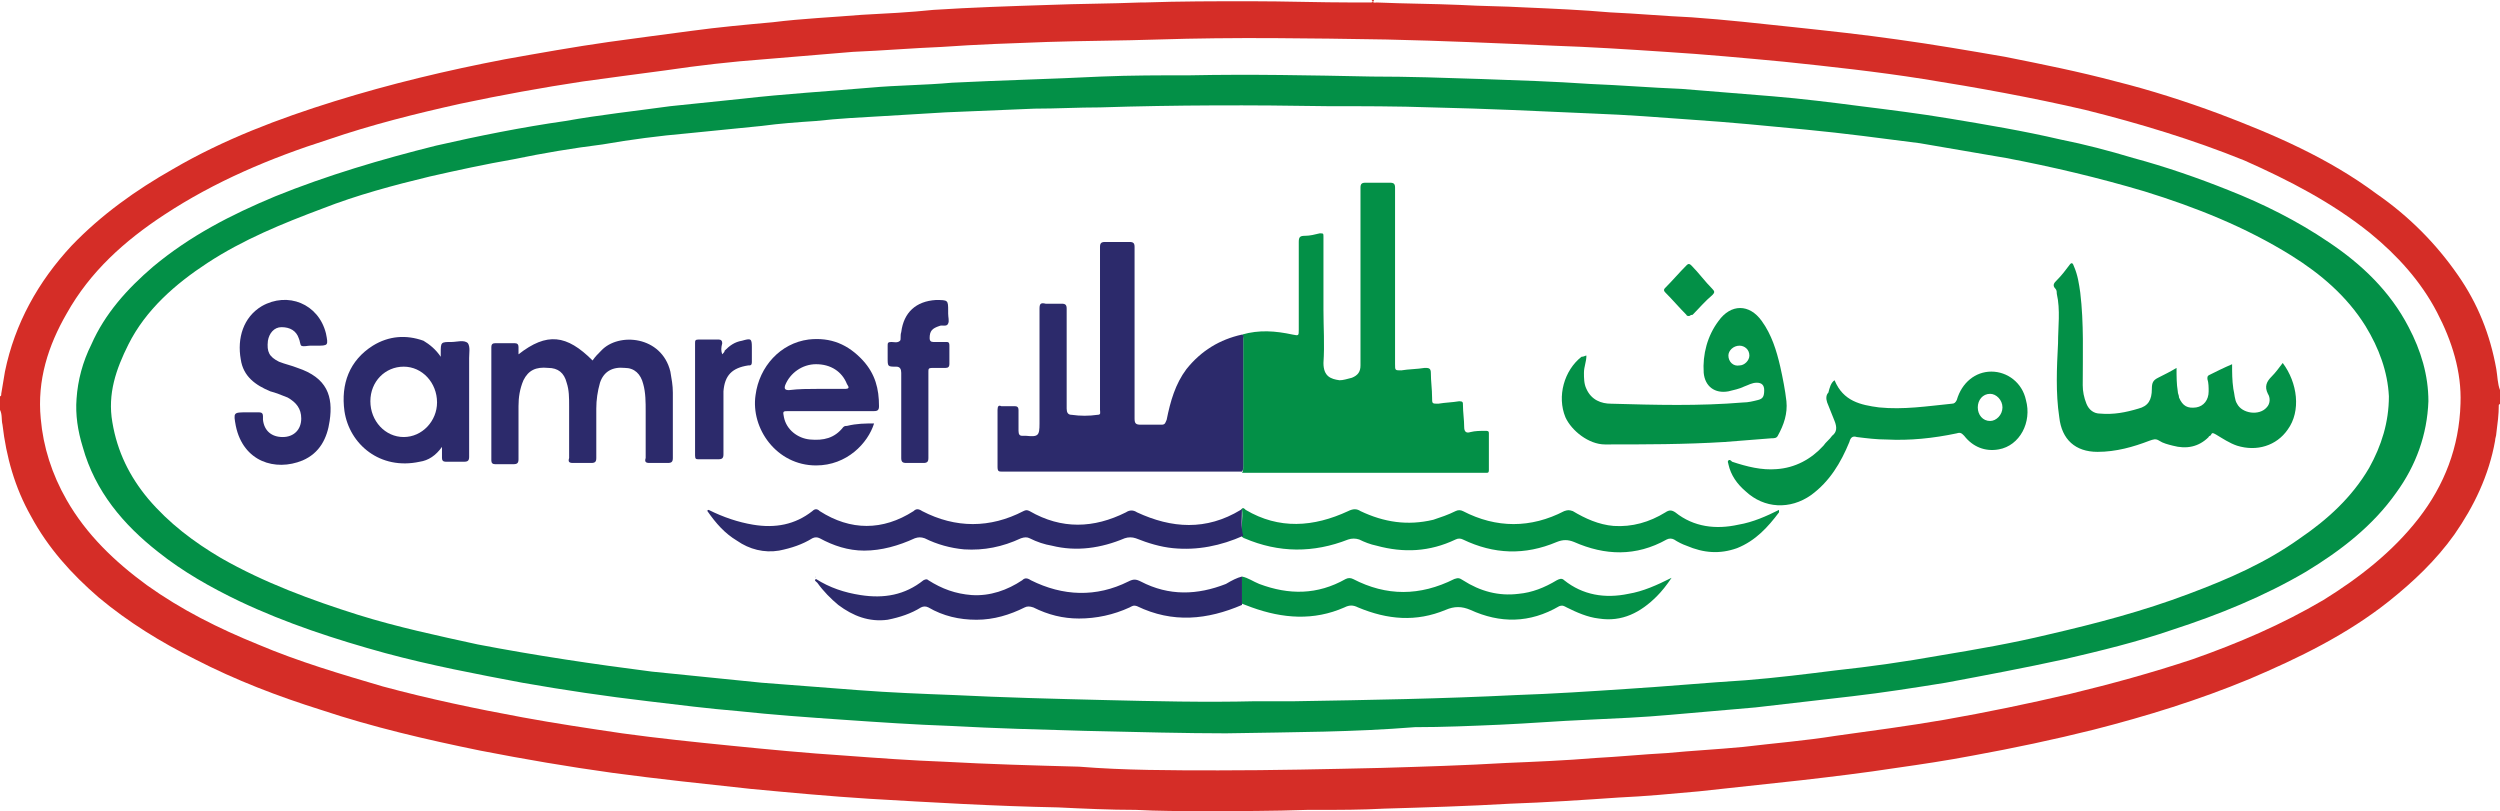
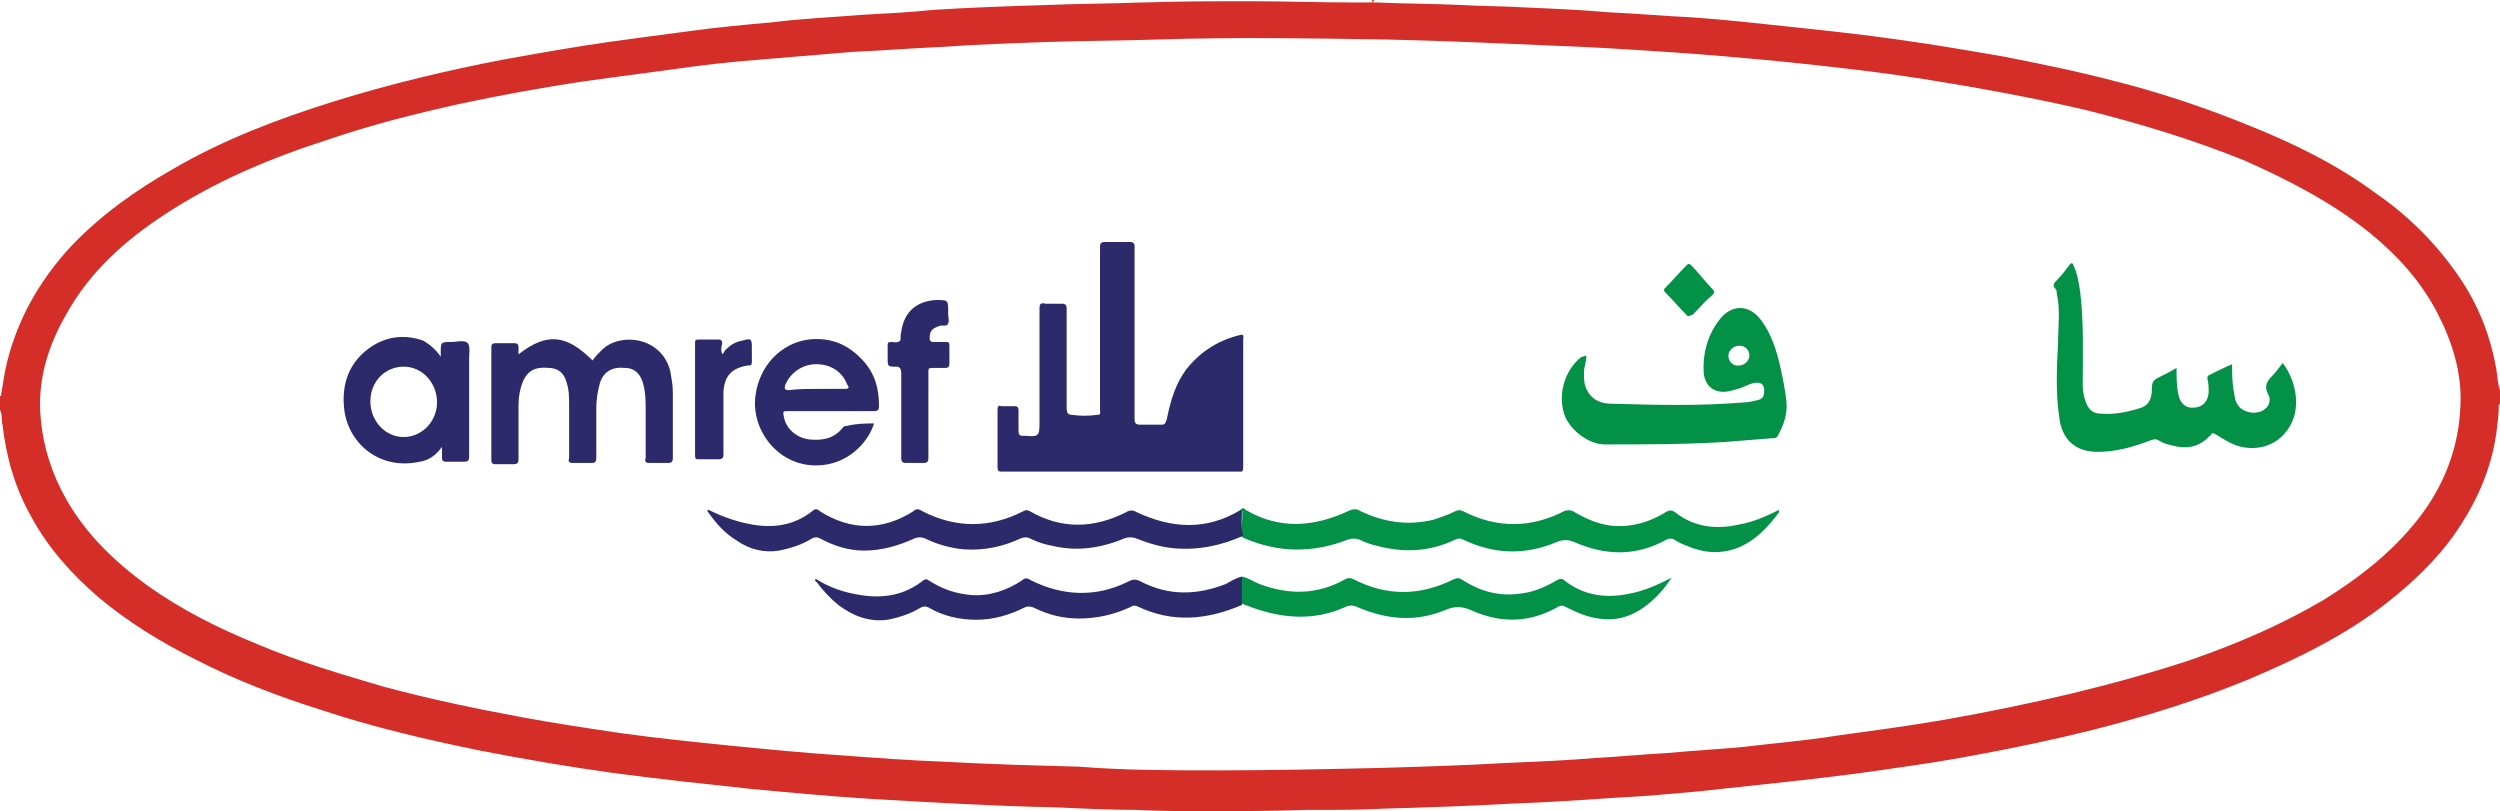
<svg xmlns="http://www.w3.org/2000/svg" version="1.1" id="Layer_1" x="0px" y="0px" width="519.587px" height="168.577px" viewBox="36.692 342.173 519.587 168.577" enable-background="new 36.692 342.173 519.587 168.577" xml:space="preserve">
  <g>
    <path fill="#D52D27" d="M36.692,427.359c0-1.026,0-1.796,0-2.822c0.257,0,0.257-0.257,0.257-0.513   c0.257-1.54,0.513-3.079,0.77-4.619c2.053-10.007,6.928-18.73,13.855-26.171c6.158-6.415,13.343-11.546,21.04-15.909   c10.521-6.158,22.066-10.52,33.613-14.112c11.546-3.592,23.35-6.415,35.409-8.724c7.184-1.283,14.368-2.566,21.553-3.592   c5.646-0.77,11.29-1.54,17.191-2.309c5.645-0.77,11.29-1.283,16.935-1.796c6.158-0.77,12.316-1.026,18.475-1.54   c4.875-0.256,10.007-0.513,14.882-1.026c7.954-0.513,15.908-0.77,23.862-1.026c6.415-0.256,12.829-0.256,19.244-0.513   c0.257,0,0.513,0,0.77,0c7.441-0.256,14.626-0.256,22.066-0.256c7.185,0,14.369,0.256,21.297,0.256c1.283,0,2.309,0,3.592,0   c0.257,0,0.77,0,0.257-0.513c0.257,0,0.513,0,0.513,0c-0.513,0.77,0.257,0.513,0.514,0.513c5.901,0.257,11.546,0.257,17.448,0.513   c4.361,0.257,8.98,0.257,13.342,0.513c5.901,0.257,11.804,0.513,17.705,1.026c5.645,0.257,11.289,0.77,16.935,1.026   c7.185,0.513,14.112,1.283,21.297,2.053c7.184,0.77,14.368,1.54,21.553,2.566c7.441,1.026,14.882,2.31,22.323,3.592   c7.697,1.54,15.395,3.079,23.093,5.132c7.185,1.796,14.368,4.105,21.297,6.671c11.546,4.362,22.836,9.237,32.843,16.678   c6.671,4.619,12.316,10.264,16.935,16.935c4.105,5.901,6.671,12.316,7.954,19.501c0.257,1.539,0.257,3.079,0.77,4.361   c0,1.026,0,1.797,0,2.823l-0.256,0.256c0,2.053-0.257,3.85-0.514,5.901c0,0.514-0.257,1.026-0.257,1.54   c-1.282,7.185-4.361,13.599-8.467,19.501c-3.849,5.388-8.468,9.75-13.6,13.855c-8.724,6.928-18.73,11.803-28.994,16.165   c-10.52,4.361-21.297,7.697-32.33,10.52c-8.21,2.053-16.678,3.849-25.146,5.389c-5.388,1.026-10.52,1.796-15.908,2.565   c-6.671,1.026-13.086,1.796-19.757,2.566c-7.185,0.77-14.112,1.539-21.297,2.309c-5.645,0.514-11.033,1.026-16.678,1.283   c-7.441,0.514-15.139,1.026-22.58,1.283c-8.724,0.513-17.447,0.77-26.172,1.026c-4.618,0.257-9.236,0.257-14.112,0.257   c-0.513,0-1.026,0-1.796,0c-7.184,0.256-14.368,0.256-21.296,0.256c-4.876,0-9.751,0-14.369-0.256   c-5.389,0-10.776-0.257-16.165-0.514c-13.086-0.257-26.172-1.026-39.258-1.796c-8.211-0.514-16.421-1.283-24.632-2.053   c-9.494-1.026-19.244-2.053-28.738-3.336c-9.236-1.282-18.218-2.822-27.454-4.618c-11.29-2.31-22.323-4.875-33.1-8.468   c-8.98-2.822-17.705-6.158-26.172-10.52c-7.185-3.593-13.855-7.698-20.014-12.829c-5.646-4.876-10.521-10.264-14.112-16.936   c-3.336-5.901-5.132-12.315-5.901-18.987C36.948,429.412,37.205,428.386,36.692,427.359z M289.943,502.283   c11.29,0,22.579-0.257,33.869-0.514c8.724-0.257,17.191-0.513,25.915-1.026c6.158-0.257,12.316-0.513,18.475-1.026   c4.875-0.256,10.007-0.77,14.882-1.026c5.389-0.513,10.52-0.77,15.908-1.282c6.415-0.771,12.829-1.283,19.244-2.31   c7.44-1.026,15.139-2.053,22.579-3.336c8.725-1.539,17.448-3.335,26.172-5.388c8.468-2.053,16.935-4.362,25.402-7.185   c9.494-3.336,18.475-7.185,27.198-12.316c7.44-4.618,14.369-10.007,19.757-16.935c5.389-6.928,8.468-14.882,8.725-23.862   c0.256-6.672-1.797-13.086-4.876-18.987c-3.335-6.415-8.21-11.803-13.855-16.422c-7.954-6.415-16.935-11.033-26.172-15.139   c-10.776-4.362-21.81-7.698-33.1-10.52c-11.033-2.566-22.323-4.619-33.612-6.415c-9.751-1.54-19.244-2.566-28.994-3.592   c-8.211-0.77-16.422-1.54-24.633-2.053c-7.697-0.513-15.651-1.026-23.35-1.283c-11.546-0.514-23.093-1.026-34.639-1.283   c-15.908-0.256-31.56-0.513-47.469,0c-7.697,0.257-15.395,0.257-23.093,0.513c-7.184,0.256-14.625,0.513-21.81,1.026   c-6.158,0.256-12.316,0.77-18.474,1.026c-6.158,0.513-12.316,1.026-18.475,1.54c-6.928,0.513-13.6,1.283-20.527,2.309   c-5.901,0.77-11.546,1.54-17.19,2.31c-8.468,1.283-16.936,2.822-25.402,4.619c-9.237,2.052-18.475,4.362-27.455,7.441   c-12.06,3.849-23.605,8.724-34.126,15.652c-8.211,5.388-15.395,11.803-20.271,20.526c-3.849,6.672-6.157,13.855-5.388,21.811   c0.513,5.901,2.309,11.546,5.388,16.935c4.105,7.185,10.007,12.829,16.679,17.704c7.185,5.132,14.882,8.98,23.093,12.316   c8.467,3.592,17.191,6.158,25.915,8.724c9.493,2.566,19.244,4.618,28.994,6.415c6.928,1.282,13.855,2.309,20.783,3.335   c7.441,1.026,14.883,1.797,22.58,2.566s15.651,1.539,23.605,2.053c6.928,0.513,13.856,1.026,20.784,1.282   c9.236,0.514,18.474,0.771,27.968,1.026C270.442,502.283,280.193,502.283,289.943,502.283z" />
-     <path fill="#039047" d="M291.482,494.585c-7.954,0-18.474-0.256-29.251-0.513c-9.236-0.257-18.73-0.514-27.968-1.026   c-7.44-0.257-14.882-0.77-22.322-1.283c-7.441-0.513-14.626-1.026-21.811-1.796c-6.158-0.513-12.315-1.283-18.73-2.053   c-8.724-1.026-17.448-2.31-26.172-3.849c-9.493-1.796-18.987-3.593-28.481-6.158c-10.263-2.822-20.526-6.158-30.276-10.776   c-5.902-2.822-11.804-6.158-16.936-10.264c-7.184-5.645-13.086-12.572-15.651-21.81c-1.026-3.336-1.539-6.672-1.283-10.007   c0.257-3.849,1.283-7.698,3.079-11.29c2.822-6.415,7.441-11.547,12.829-16.165c7.698-6.415,16.165-10.776,25.402-14.625   c10.776-4.362,22.066-7.698,33.356-10.52c8.98-2.053,17.961-3.849,26.941-5.132c7.185-1.283,14.369-2.053,21.81-3.079   c4.876-0.513,9.751-1.026,14.883-1.539c8.98-1.026,17.704-1.54,26.685-2.31c5.645-0.513,11.29-0.513,16.935-1.026   c10.264-0.513,20.783-0.77,31.047-1.283c6.158-0.257,12.316-0.257,18.475-0.257c12.572-0.256,25.145,0,37.718,0.257   c7.697,0,15.139,0.256,22.836,0.513c7.441,0.256,15.139,0.513,22.58,1.026c6.414,0.256,12.572,0.77,18.987,1.026   c6.414,0.513,12.572,1.026,18.987,1.54c6.158,0.513,12.316,1.283,18.218,2.052c6.158,0.77,12.315,1.54,18.474,2.566   c7.698,1.283,15.396,2.566,23.093,4.362c5.132,1.026,10.007,2.309,15.139,3.849c6.672,1.796,13.343,4.105,19.758,6.671   c7.184,2.822,14.368,6.415,20.783,10.776c6.928,4.619,12.829,10.264,16.678,17.704c2.566,4.876,4.105,10.008,4.105,15.396   c-0.257,6.928-2.565,13.343-6.671,18.987c-4.875,6.928-11.547,12.06-18.731,16.422c-8.724,5.132-18.217,8.98-27.711,12.06   c-7.441,2.565-14.882,4.362-22.58,6.158c-8.21,1.796-16.421,3.335-24.632,4.875c-6.415,1.026-12.829,2.053-19.501,2.822   c-6.671,0.77-13.342,1.54-20.014,2.31c-5.901,0.513-11.803,1.026-17.704,1.539c-5.645,0.514-11.546,0.77-17.191,1.026   c-6.158,0.257-12.316,0.77-18.218,1.026s-11.803,0.514-17.704,0.514C317.91,494.329,306.108,494.329,291.482,494.585z    M297.64,487.914c2.822,0,5.646,0,8.211,0c15.395-0.257,30.533-0.513,45.929-1.283c7.697-0.256,15.396-0.77,23.093-1.282   c8.211-0.514,16.422-1.283,24.632-1.797c6.415-0.513,12.573-1.282,18.731-2.053c7.185-0.77,14.369-1.796,21.553-3.079   c7.698-1.282,15.139-2.565,22.58-4.361c10.007-2.31,19.757-4.875,29.251-8.468c8.211-3.079,15.908-6.414,23.093-11.546   c5.645-3.849,10.776-8.468,14.368-14.626c2.566-4.618,4.105-9.493,4.105-14.882c-0.256-5.132-2.053-10.007-4.875-14.625   c-3.849-6.158-9.237-10.777-15.395-14.625c-9.494-5.902-19.758-10.007-30.534-13.343c-9.494-2.822-19.244-5.131-28.737-6.928   c-5.902-1.026-12.06-2.053-17.961-3.079c-7.955-1.026-15.652-2.053-23.606-2.822c-7.954-0.77-15.908-1.54-23.605-2.053   c-6.929-0.513-13.6-1.026-20.527-1.283c-11.29-0.514-22.323-1.026-33.613-1.283c-7.184-0.256-14.625-0.256-21.81-0.256   c-15.651-0.257-31.303-0.257-47.212,0.256c-4.618,0-8.98,0.257-13.599,0.257c-6.158,0.256-12.316,0.513-18.475,0.77   c-4.361,0.257-8.467,0.513-12.829,0.77c-4.618,0.257-9.493,0.514-14.112,1.026c-3.849,0.257-7.44,0.513-11.289,1.026   c-5.132,0.513-10.264,1.026-15.396,1.54c-5.901,0.513-11.803,1.283-17.705,2.31c-6.157,0.77-12.315,1.796-18.474,3.079   c-5.901,1.026-11.803,2.309-17.448,3.592c-7.44,1.796-15.139,3.849-22.322,6.671c-8.211,3.079-16.422,6.415-23.863,11.29   c-6.671,4.361-12.829,9.75-16.421,16.935c-2.566,5.132-4.362,10.264-3.336,16.165c1.026,6.158,3.592,11.29,7.441,15.908   c4.361,5.132,9.493,8.98,15.138,12.316c8.981,5.132,18.731,8.724,28.481,11.803c8.211,2.565,16.678,4.362,24.889,6.158   c12.06,2.31,24.119,4.105,36.179,5.645c7.698,0.77,15.139,1.54,22.837,2.31c6.671,0.513,13.342,1.026,20.014,1.539   c6.671,0.514,13.342,0.771,20.014,1.026c10.263,0.514,20.526,0.771,30.79,1.026C276.6,487.914,287.12,488.171,297.64,487.914z" />
-     <path fill="#039047" d="M294.818,411.708c3.592-1.026,6.928-0.77,10.521,0c1.282,0.257,1.282,0.257,1.282-1.026   c0-6.158,0-12.06,0-18.218c0-1.026,0.257-1.283,1.283-1.283s2.053-0.257,3.079-0.513c0.77,0,0.77,0,0.77,0.77   c0,5.132,0,10.264,0,15.139c0,3.592,0.257,7.185,0,11.033c0,2.822,1.539,3.336,3.336,3.593c0.77,0,1.539-0.257,2.565-0.514   c1.283-0.513,1.796-1.283,1.796-2.565c0-6.158,0-12.316,0-18.475s0-12.316,0-18.474c0-0.77,0.257-1.026,1.026-1.026   c1.796,0,3.336,0,5.132,0c0.77,0,1.026,0.256,1.026,1.026c0,12.316,0,24.375,0,36.692c0,1.283,0,1.283,1.283,1.283   c1.539-0.257,3.336-0.257,4.875-0.514c0.77,0,1.283,0,1.283,1.026c0,1.796,0.256,3.336,0.256,5.132c0,1.283,0,1.283,1.283,1.283   c1.54-0.257,2.822-0.257,4.362-0.514c0.77,0,0.77,0.257,0.77,0.77c0,1.54,0.257,3.079,0.257,4.619c0,1.026,0.513,1.283,1.283,1.026   c1.026-0.257,2.052-0.257,3.078-0.257c0.514,0,0.771,0,0.771,0.514c0,2.565,0,5.131,0,7.697c0,0.513-0.257,0.513-0.514,0.513   s-0.257,0-0.513,0c-16.422,0-33.1,0-49.521,0c-0.256,0-0.513,0-0.77,0c0.257-0.256,0.257-0.77,0.257-1.026   c0-8.98,0-17.704,0-26.685C295.074,412.221,295.074,411.708,294.818,411.708z" />
    <path fill="#2C2A6B" d="M294.818,411.708c0.514,0.257,0.257,0.513,0.257,0.77c0,8.98,0,17.705,0,26.686c0,0.256,0,0.77-0.257,1.026   c-5.901,0-11.546,0-17.448,0c-10.776,0-21.553,0-32.329,0c-0.771,0-1.026,0-1.026-1.026c0-3.85,0-7.954,0-11.804   c0-0.77,0.256-1.026,0.77-0.77c1.026,0,1.796,0,2.822,0c0.514,0,0.77,0.257,0.77,0.77c0,1.54,0,2.823,0,4.362   c0,0.77,0.257,1.026,0.771,1.026c0.256,0,0.513,0,0.77,0c2.565,0.257,2.822,0,2.822-2.565c0-7.955,0-15.909,0-23.863   c0-1.026,0.257-1.282,1.283-1.026c1.026,0,2.309,0,3.335,0c0.771,0,1.026,0.257,1.026,1.026c0,6.928,0,13.856,0,20.784   c0,0.77,0.257,1.282,1.026,1.282c1.797,0.257,3.593,0.257,5.389,0c0.77,0,0.513-0.513,0.513-1.026c0-5.388,0-10.52,0-15.908   c0-5.901,0-12.06,0-17.961c0-0.77,0.257-1.026,1.026-1.026c1.797,0,3.336,0,5.132,0c0.771,0,1.026,0.257,1.026,1.026   c0,11.803,0,23.606,0,35.666c0,1.026,0.257,1.282,1.283,1.282c1.539,0,2.822,0,4.362,0c0.77,0,0.77-0.513,1.026-1.026   c0.77-3.849,1.796-7.44,4.105-10.52C286.35,415.044,290.199,412.734,294.818,411.708z" />
    <path fill="#039047" d="M489.053,418.636c0,1.796,0,3.336,0.257,4.875c0,0.514,0.257,0.77,0.257,1.283   c0.77,1.796,1.796,2.31,3.592,2.053c1.54-0.257,2.566-1.54,2.566-3.336c0-0.77,0-1.796-0.257-2.565c0-0.514,0-0.514,0.257-0.77   c1.539-0.771,3.079-1.54,4.875-2.31c0,1.796,0,3.335,0.257,5.132c0.256,1.026,0.256,2.309,0.77,3.079   c1.026,2.053,4.618,2.565,6.158,0.77c0.77-0.77,0.77-2.053,0.256-2.822c-0.77-1.54-0.256-2.566,0.771-3.593   c0.77-0.77,1.539-1.796,2.309-2.822c3.079,4.105,3.85,10.007,1.026,13.855c-2.309,3.336-6.414,4.619-10.52,3.336   c-1.54-0.514-3.079-1.54-4.362-2.31c-0.513-0.257-0.77-0.513-1.026,0c0,0.257-0.513,0.257-0.513,0.514   c-2.053,2.053-4.619,2.565-7.441,1.796c-1.026-0.257-2.053-0.514-2.822-1.026c-0.77-0.514-1.283-0.257-2.053,0   c-3.336,1.283-6.928,2.31-10.776,2.31c-4.619,0-7.441-2.566-7.954-7.185c-0.771-5.132-0.514-10.264-0.257-15.396   c0-3.336,0.513-6.928-0.257-10.264c0-0.256,0-0.77-0.257-1.026c-0.77-0.77-0.256-1.282,0.257-1.796   c1.026-1.026,1.796-2.053,2.566-3.079c0.513-0.77,0.77-0.513,1.025,0.257c0.771,1.796,1.026,3.592,1.283,5.389   c0.77,6.414,0.514,12.829,0.514,19.243c0,1.283,0.256,2.566,0.77,3.85c0.513,1.282,1.539,2.053,2.822,2.053   c2.822,0.256,5.389-0.257,7.954-1.026c2.053-0.514,2.822-1.797,2.822-4.105c0-1.283,0.257-1.797,1.283-2.31   C486.744,419.919,487.771,419.405,489.053,418.636z" />
    <path fill="#039047" d="M366.405,416.07c0,1.282-0.513,2.309-0.513,3.592c0,1.026,0,2.31,0.513,3.336   c1.026,2.309,3.079,3.079,5.132,3.079c9.237,0.256,18.218,0.513,27.455-0.257c1.026,0,2.053-0.257,3.079-0.514   c1.026-0.256,1.283-0.77,1.283-2.053c0-1.026-0.514-1.539-1.54-1.539s-1.796,0.513-2.565,0.77c-1.026,0.514-2.31,0.77-3.336,1.026   c-2.822,0.514-4.875-1.026-5.132-3.849c-0.257-3.849,0.77-7.697,3.079-10.776c2.566-3.593,6.415-3.593,8.98,0   c2.053,2.822,3.079,6.158,3.849,9.493c0.514,2.31,1.026,4.875,1.283,7.185c0.257,2.566-0.513,4.875-1.796,7.185   c-0.257,0.514-0.77,0.514-1.283,0.514c-3.336,0.256-6.414,0.513-9.75,0.77c-8.211,0.513-16.679,0.513-24.889,0.513   c-3.336,0-6.928-2.822-8.211-5.645c-1.796-4.362-0.257-9.75,3.336-12.573C365.892,416.326,366.149,416.07,366.405,416.07z    M400.275,416.07c0-1.283-1.026-2.053-2.053-2.053c-1.283,0-2.31,1.026-2.31,2.053c0,1.282,1.026,2.309,2.31,2.053   C399.248,418.123,400.275,417.097,400.275,416.07z" />
    <path fill="#039047" d="M294.818,447.887c0.257-0.257,0.514,0,0.77,0.257c6.928,4.105,14.112,3.592,21.297,0.256   c1.026-0.513,1.796-0.513,2.565,0c4.875,2.31,9.751,3.079,15.139,1.797c1.54-0.514,3.079-1.026,4.619-1.797   c0.513-0.256,1.026-0.256,1.539,0c6.928,3.593,14.112,3.593,21.04,0c0.77-0.256,1.026-0.256,1.796,0   c2.566,1.54,5.389,2.823,8.468,3.079c3.849,0.257,7.44-0.77,10.776-2.822c0.77-0.513,1.283-0.513,2.053,0   c3.849,3.079,8.468,3.593,13.086,2.566c3.079-0.514,5.901-1.797,8.468-3.079l0,0c0,0.256,0,0.256,0,0.513   c-2.31,3.079-4.875,5.901-8.725,7.441c-3.592,1.282-6.928,1.026-10.52-0.514c-0.77-0.257-1.796-0.77-2.566-1.283   c-0.513-0.256-1.026-0.256-1.539,0c-6.415,3.593-12.829,3.336-19.244,0.514c-1.283-0.514-2.31-0.514-3.592,0   c-6.672,2.822-13.086,2.565-19.501-0.514c-0.513-0.256-1.026-0.256-1.539,0c-5.389,2.566-10.777,2.823-16.422,1.283   c-1.283-0.257-2.565-0.77-3.592-1.283c-0.771-0.256-1.54-0.256-2.31,0c-7.185,2.823-14.369,2.823-21.553-0.256   c-0.257,0-0.257-0.257-0.514-0.257C294.561,451.735,295.074,449.939,294.818,447.887z" />
    <path fill="#2C2A6B" d="M294.818,447.887c0,1.796-0.257,3.849,0.257,5.645c-4.619,2.053-9.494,3.079-14.626,2.566   c-2.565-0.257-5.132-1.026-7.697-2.053c-0.77-0.257-1.539-0.257-2.31,0c-4.875,2.053-10.007,2.822-15.139,1.539   c-1.539-0.257-3.079-0.77-4.618-1.539c-0.513-0.257-1.026-0.257-1.796,0c-3.849,1.796-7.698,2.565-11.803,2.309   c-2.823-0.256-5.646-1.026-8.211-2.309c-0.77-0.257-1.283-0.257-2.053,0c-3.336,1.539-6.928,2.565-10.521,2.565   c-3.335,0-6.414-1.026-9.237-2.565c-0.513-0.257-1.026-0.257-1.539,0c-2.053,1.282-4.362,2.053-6.928,2.565   c-3.079,0.514-6.158-0.257-8.724-2.053c-2.566-1.539-4.362-3.592-6.158-6.158c0,0,0-0.256,0.256-0.256   c3.079,1.539,6.158,2.565,9.237,3.079c4.619,0.77,8.725,0,12.316-2.823c0.513-0.513,1.026-0.513,1.539,0   c6.415,4.105,13.086,4.105,19.501,0c0.514-0.513,1.026-0.513,1.796,0c6.928,3.593,14.112,3.593,21.04,0   c0.514-0.256,0.771-0.256,1.283,0c6.671,3.849,13.343,3.593,20.014,0.257c0.77-0.513,1.54-0.513,2.31,0   c7.185,3.336,14.368,3.849,21.553-0.513L294.818,447.887z" />
-     <path fill="#039047" d="M417.979,421.201c1.796,4.362,5.389,5.132,9.237,5.646c5.132,0.513,10.007-0.257,15.139-0.77   c0.513,0,0.77-0.257,1.026-0.771c1.026-3.592,3.849-5.901,7.185-5.901c3.335,0,6.414,2.31,7.184,5.901   c1.283,4.619-1.282,9.494-5.645,10.264c-2.822,0.514-5.389-0.513-7.185-2.822c-0.513-0.514-0.77-0.77-1.539-0.514   c-4.875,1.026-9.751,1.54-14.626,1.283c-2.053,0-4.105-0.257-6.157-0.513c-0.771-0.257-1.283,0-1.54,1.026   c-1.796,4.361-4.105,8.211-7.954,11.033c-4.362,3.079-9.75,2.822-13.6-0.771c-1.796-1.539-3.078-3.335-3.592-5.645   c0-0.257-0.257-0.513,0-0.77s0.514,0,0.77,0.257c3.079,1.026,6.158,1.796,9.237,1.539c3.849-0.257,7.185-2.053,9.75-4.875   c0.514-0.77,1.283-1.283,1.797-2.053c1.026-0.77,1.026-1.796,0.513-3.079c-0.513-1.283-1.026-2.565-1.539-3.849   c-0.257-0.77-0.257-1.54,0.256-2.053C416.952,422.741,417.209,421.715,417.979,421.201z M450.309,424.024   c-1.54,0-2.566,1.282-2.566,2.822c0,1.539,1.026,2.822,2.566,2.822c1.283,0,2.565-1.283,2.565-2.822   C452.874,425.307,451.592,424.024,450.309,424.024z" />
    <path fill="#2C2A6B" d="M144.458,415.813c5.901-4.619,10.007-4.105,15.395,1.283c0.514-0.771,1.026-1.283,1.797-2.053   c3.592-3.85,12.572-3.079,14.368,4.361c0.257,1.54,0.514,2.822,0.514,4.362c0,4.618,0,8.98,0,13.599   c0,0.771-0.257,1.026-1.026,1.026c-1.283,0-2.566,0-3.849,0c-0.771,0-1.026-0.256-0.771-1.026c0-3.335,0-6.414,0-9.75   c0-1.796,0-3.849-0.513-5.645c-0.513-2.053-1.796-3.336-3.849-3.336c-2.566-0.257-4.362,0.77-5.132,3.079   c-0.514,1.796-0.77,3.592-0.77,5.389c0,3.335,0,6.928,0,10.263c0,0.771-0.257,1.026-1.026,1.026c-1.283,0-2.566,0-3.849,0   c-0.771,0-1.026-0.256-0.771-1.026c0-3.592,0-7.185,0-10.776c0-1.796,0-3.336-0.513-4.875c-0.514-2.053-1.796-3.079-3.849-3.079   c-2.566-0.257-4.105,0.513-5.132,2.565c-0.77,1.797-1.026,3.593-1.026,5.389c0,3.592,0,7.185,0,11.033   c0,0.77-0.257,1.026-1.026,1.026c-1.283,0-2.566,0-3.849,0c-0.514,0-0.771-0.257-0.771-0.77c0-7.954,0-15.652,0-23.606   c0-0.513,0.257-0.77,0.771-0.77c1.282,0,2.822,0,4.105,0c0.513,0,0.77,0.257,0.77,0.77   C144.458,414.53,144.458,415.044,144.458,415.813z" />
    <path fill="#039047" d="M294.818,461.999c1.283,0.257,2.31,1.026,3.592,1.539c6.158,2.31,12.06,2.31,17.961-1.026   c0.514-0.256,1.026-0.256,1.54,0c6.928,3.593,13.855,3.593,21.04,0c0.77-0.256,1.026-0.256,1.796,0.257   c3.592,2.31,7.441,3.336,11.547,2.822c2.822-0.256,5.388-1.282,7.954-2.822c0.513-0.257,1.026-0.513,1.539,0   c3.849,3.079,8.468,3.849,13.343,2.822c3.079-0.513,5.901-1.796,8.98-3.335c-1.026,1.539-2.053,2.822-3.079,3.849   c-3.336,3.335-7.185,5.388-12.06,4.618c-2.31-0.257-4.618-1.283-6.671-2.309c-0.514-0.257-0.771-0.514-1.54-0.257   c-6.158,3.592-12.316,3.592-18.474,0.77c-1.797-0.77-3.336-0.77-5.132,0c-6.158,2.565-12.06,2.053-18.218-0.513   c-1.026-0.514-1.796-0.514-2.822,0c-6.415,2.822-12.829,2.309-19.244,0c-0.77-0.257-1.283-0.514-2.053-0.771   C294.818,465.848,294.818,463.795,294.818,461.999z" />
    <path fill="#2C2A6B" d="M294.818,461.999c0,2.053,0,3.849,0,5.901c-7.185,3.079-14.369,3.849-21.81,0.257   c-0.77-0.257-1.026,0-1.54,0.257c-3.335,1.539-6.928,2.309-10.52,2.309c-3.336,0-6.415-0.77-9.494-2.309   c-0.77-0.257-1.282-0.257-1.796,0c-3.079,1.539-6.415,2.565-10.007,2.565s-6.928-0.77-10.007-2.565   c-0.513-0.257-1.026-0.257-1.539,0c-2.053,1.282-4.362,2.052-6.929,2.565c-3.849,0.513-7.184-0.77-10.263-3.079   c-1.54-1.283-3.079-2.822-4.362-4.618c-0.257-0.257-0.77-0.514-0.257-0.771l0,0c2.822,1.797,5.901,2.823,9.237,3.336   c4.875,0.77,9.237,0,13.086-3.079c0.514-0.257,0.77-0.257,1.026,0c2.822,1.796,5.645,2.822,8.98,3.079   c3.849,0.257,7.441-1.026,10.521-3.079c0.513-0.513,1.026-0.513,1.796,0c6.671,3.336,13.599,3.593,20.271,0.257   c1.026-0.514,1.539-0.514,2.565,0c5.901,3.079,11.803,2.822,17.704,0.513C292.765,462.769,293.791,462.256,294.818,461.999z" />
    <path fill="#2C2A6B" d="M128.293,416.326c0-0.513,0-0.77,0-0.77c0-2.31,0-2.31,2.31-2.31c1.026,0,2.565-0.513,3.335,0.257   c0.514,0.77,0.257,2.053,0.257,3.079c0,6.928,0,13.599,0,20.527c0,0.77-0.257,1.026-1.026,1.026c-1.283,0-2.565,0-3.849,0   c-0.514,0-0.77-0.257-0.77-0.771c0-0.77,0-1.282,0-2.309c-1.283,1.796-2.823,2.822-4.619,3.079   c-8.211,1.796-14.625-3.593-15.651-10.521c-0.77-5.645,1.026-10.52,5.901-13.599c3.336-2.053,6.928-2.31,10.521-1.026   C125.984,413.761,127.267,414.787,128.293,416.326z M113.668,425.563c0,4.105,3.078,7.441,6.928,7.441   c3.849,0,6.928-3.336,6.928-7.185c0-4.105-3.079-7.441-6.928-7.441C116.746,418.379,113.668,421.458,113.668,425.563z" />
    <path fill="#2C2A6B" d="M218.355,430.183c-1.283,4.104-5.645,8.724-12.06,8.724c-8.211,0-13.599-7.697-12.572-14.626   c0.77-5.901,5.132-10.776,11.033-11.546c4.618-0.514,8.211,1.026,11.29,4.362c2.565,2.822,3.335,5.901,3.335,9.493   c0,0.77-0.257,1.026-1.026,1.026c-5.901,0-11.803,0-17.704,0c-1.283,0-1.283,0-1.026,1.283c0.513,2.565,2.822,4.361,5.389,4.618   c2.822,0.257,5.131-0.257,6.928-2.565c0.256-0.257,0.513-0.257,0.77-0.257C214.763,430.183,216.559,430.183,218.355,430.183z    M206.552,422.998c1.796,0,3.849,0,5.645,0c1.026,0,1.026-0.257,0.514-1.026c-1.026-2.566-3.336-4.105-6.415-4.105   c-2.822,0-5.388,1.796-6.414,4.361c-0.257,0.771,0,1.026,0.77,1.026C202.703,422.998,204.756,422.998,206.552,422.998z" />
-     <path fill="#2C2A6B" d="M101.865,414.018c-0.256,0-0.513,0-0.77,0c-0.513,0-1.283,0.256-1.796,0   c-0.257-0.257-0.257-1.026-0.514-1.54c-0.513-1.539-1.796-2.31-3.592-2.31c-1.54,0-2.566,1.283-2.822,2.823   c-0.257,2.309,0.256,3.335,2.309,4.361c1.283,0.514,2.566,0.771,3.85,1.283c6.157,2.053,7.44,5.901,6.671,11.033   c-0.514,3.592-2.053,6.671-5.645,8.211c-5.646,2.31-12.316,0.257-13.856-7.185c-0.513-2.822-0.513-2.822,2.31-2.822   c0.77,0,1.796,0,2.566,0c0.513,0,0.77,0.257,0.77,0.77c0,0.257,0,0.514,0,0.77c0.256,2.31,1.796,3.593,4.105,3.593   c2.309,0,3.849-1.54,3.849-3.849c0-2.053-1.026-3.336-2.822-4.362c-1.283-0.514-2.566-1.026-3.593-1.283   c-3.079-1.283-5.645-3.079-6.158-6.671c-0.77-4.362,0.514-8.724,4.362-11.033c5.389-3.079,11.803-0.514,13.343,5.645   c0.513,2.566,0.513,2.566-2.053,2.566C102.121,414.018,102.121,414.018,101.865,414.018z" />
    <path fill="#2C2A6B" d="M229.645,428.386c0,3.079,0,5.901,0,8.98c0,0.771-0.257,1.026-1.026,1.026c-1.283,0-2.565,0-3.592,0   c-0.771,0-1.026-0.256-1.026-1.026c0-5.901,0-11.803,0-17.704c0-0.77-0.257-1.283-1.026-1.283c-1.797,0-1.797,0-1.797-1.796   c0-0.77,0-1.796,0-2.565c0-0.514,0-0.771,0.771-0.771c0.513,0,1.282,0.257,1.796-0.256c0.257-0.257,0-1.026,0.257-1.797   c0.513-4.104,3.079-6.414,7.184-6.671c2.566,0,2.566,0,2.566,2.31c0,0.257,0,0.257,0,0.513c0,0.771,0.257,1.54,0,2.053   c-0.257,0.77-1.283,0.257-1.796,0.514c-1.54,0.513-2.053,1.026-2.053,2.565c0,0.514,0.256,0.77,0.77,0.77c0.77,0,1.796,0,2.565,0   c0.514,0,0.771,0,0.771,0.771c0,1.282,0,2.565,0,3.849c0,0.513-0.257,0.77-0.771,0.77c-1.026,0-1.796,0-2.822,0   c-0.77,0-0.77,0.257-0.77,0.77C229.645,422.228,229.645,425.307,229.645,428.386z" />
    <path fill="#2C2A6B" d="M186.795,415.813c0.256-0.257,0.513-0.514,0.513-0.77c1.026-1.026,2.053-1.797,3.593-2.053   c1.796-0.514,2.053-0.514,2.053,1.282c0,1.026,0,2.053,0,3.079c0,0.771-0.257,0.771-0.771,0.771   c-3.335,0.513-4.875,2.053-5.132,5.388c0,4.362,0,8.724,0,13.086c0,0.77-0.256,1.026-1.026,1.026c-1.282,0-2.565,0-4.104,0   c-0.514,0-0.771,0-0.771-0.77c0-7.697,0-15.652,0-23.35c0-0.513,0-0.77,0.771-0.77c1.282,0,2.565,0,4.104,0   c0.514,0,0.771,0.257,0.771,0.77C186.538,414.53,186.538,415.044,186.795,415.813L186.795,415.813z" />
    <path fill="#039047" d="M387.701,407.859c-0.513,0-0.513-0.257-0.513-0.257c-1.54-1.539-2.822-3.079-4.362-4.618   c-0.513-0.514-0.257-0.771,0-1.026c1.54-1.54,2.822-3.079,4.362-4.619c0.257-0.257,0.513-0.513,1.026,0   c1.539,1.54,2.822,3.336,4.361,4.875c0.514,0.514,0.514,0.771,0,1.283c-1.539,1.283-2.822,2.822-4.105,4.105   C387.958,407.603,387.958,407.859,387.701,407.859z" />
    <path fill="#039047" d="M406.433,448.144L406.433,448.144L406.433,448.144L406.433,448.144L406.433,448.144z" />
    <path fill="#2C2A6B" d="M183.716,448.399C183.459,448.399,183.459,448.399,183.716,448.399   C183.459,448.144,183.716,448.144,183.716,448.399L183.716,448.399z" />
    <path fill="#2C2A6B" d="M206.295,461.999C206.295,462.256,206.295,462.256,206.295,461.999   C206.038,462.256,206.295,462.256,206.295,461.999L206.295,461.999z" />
  </g>
</svg>